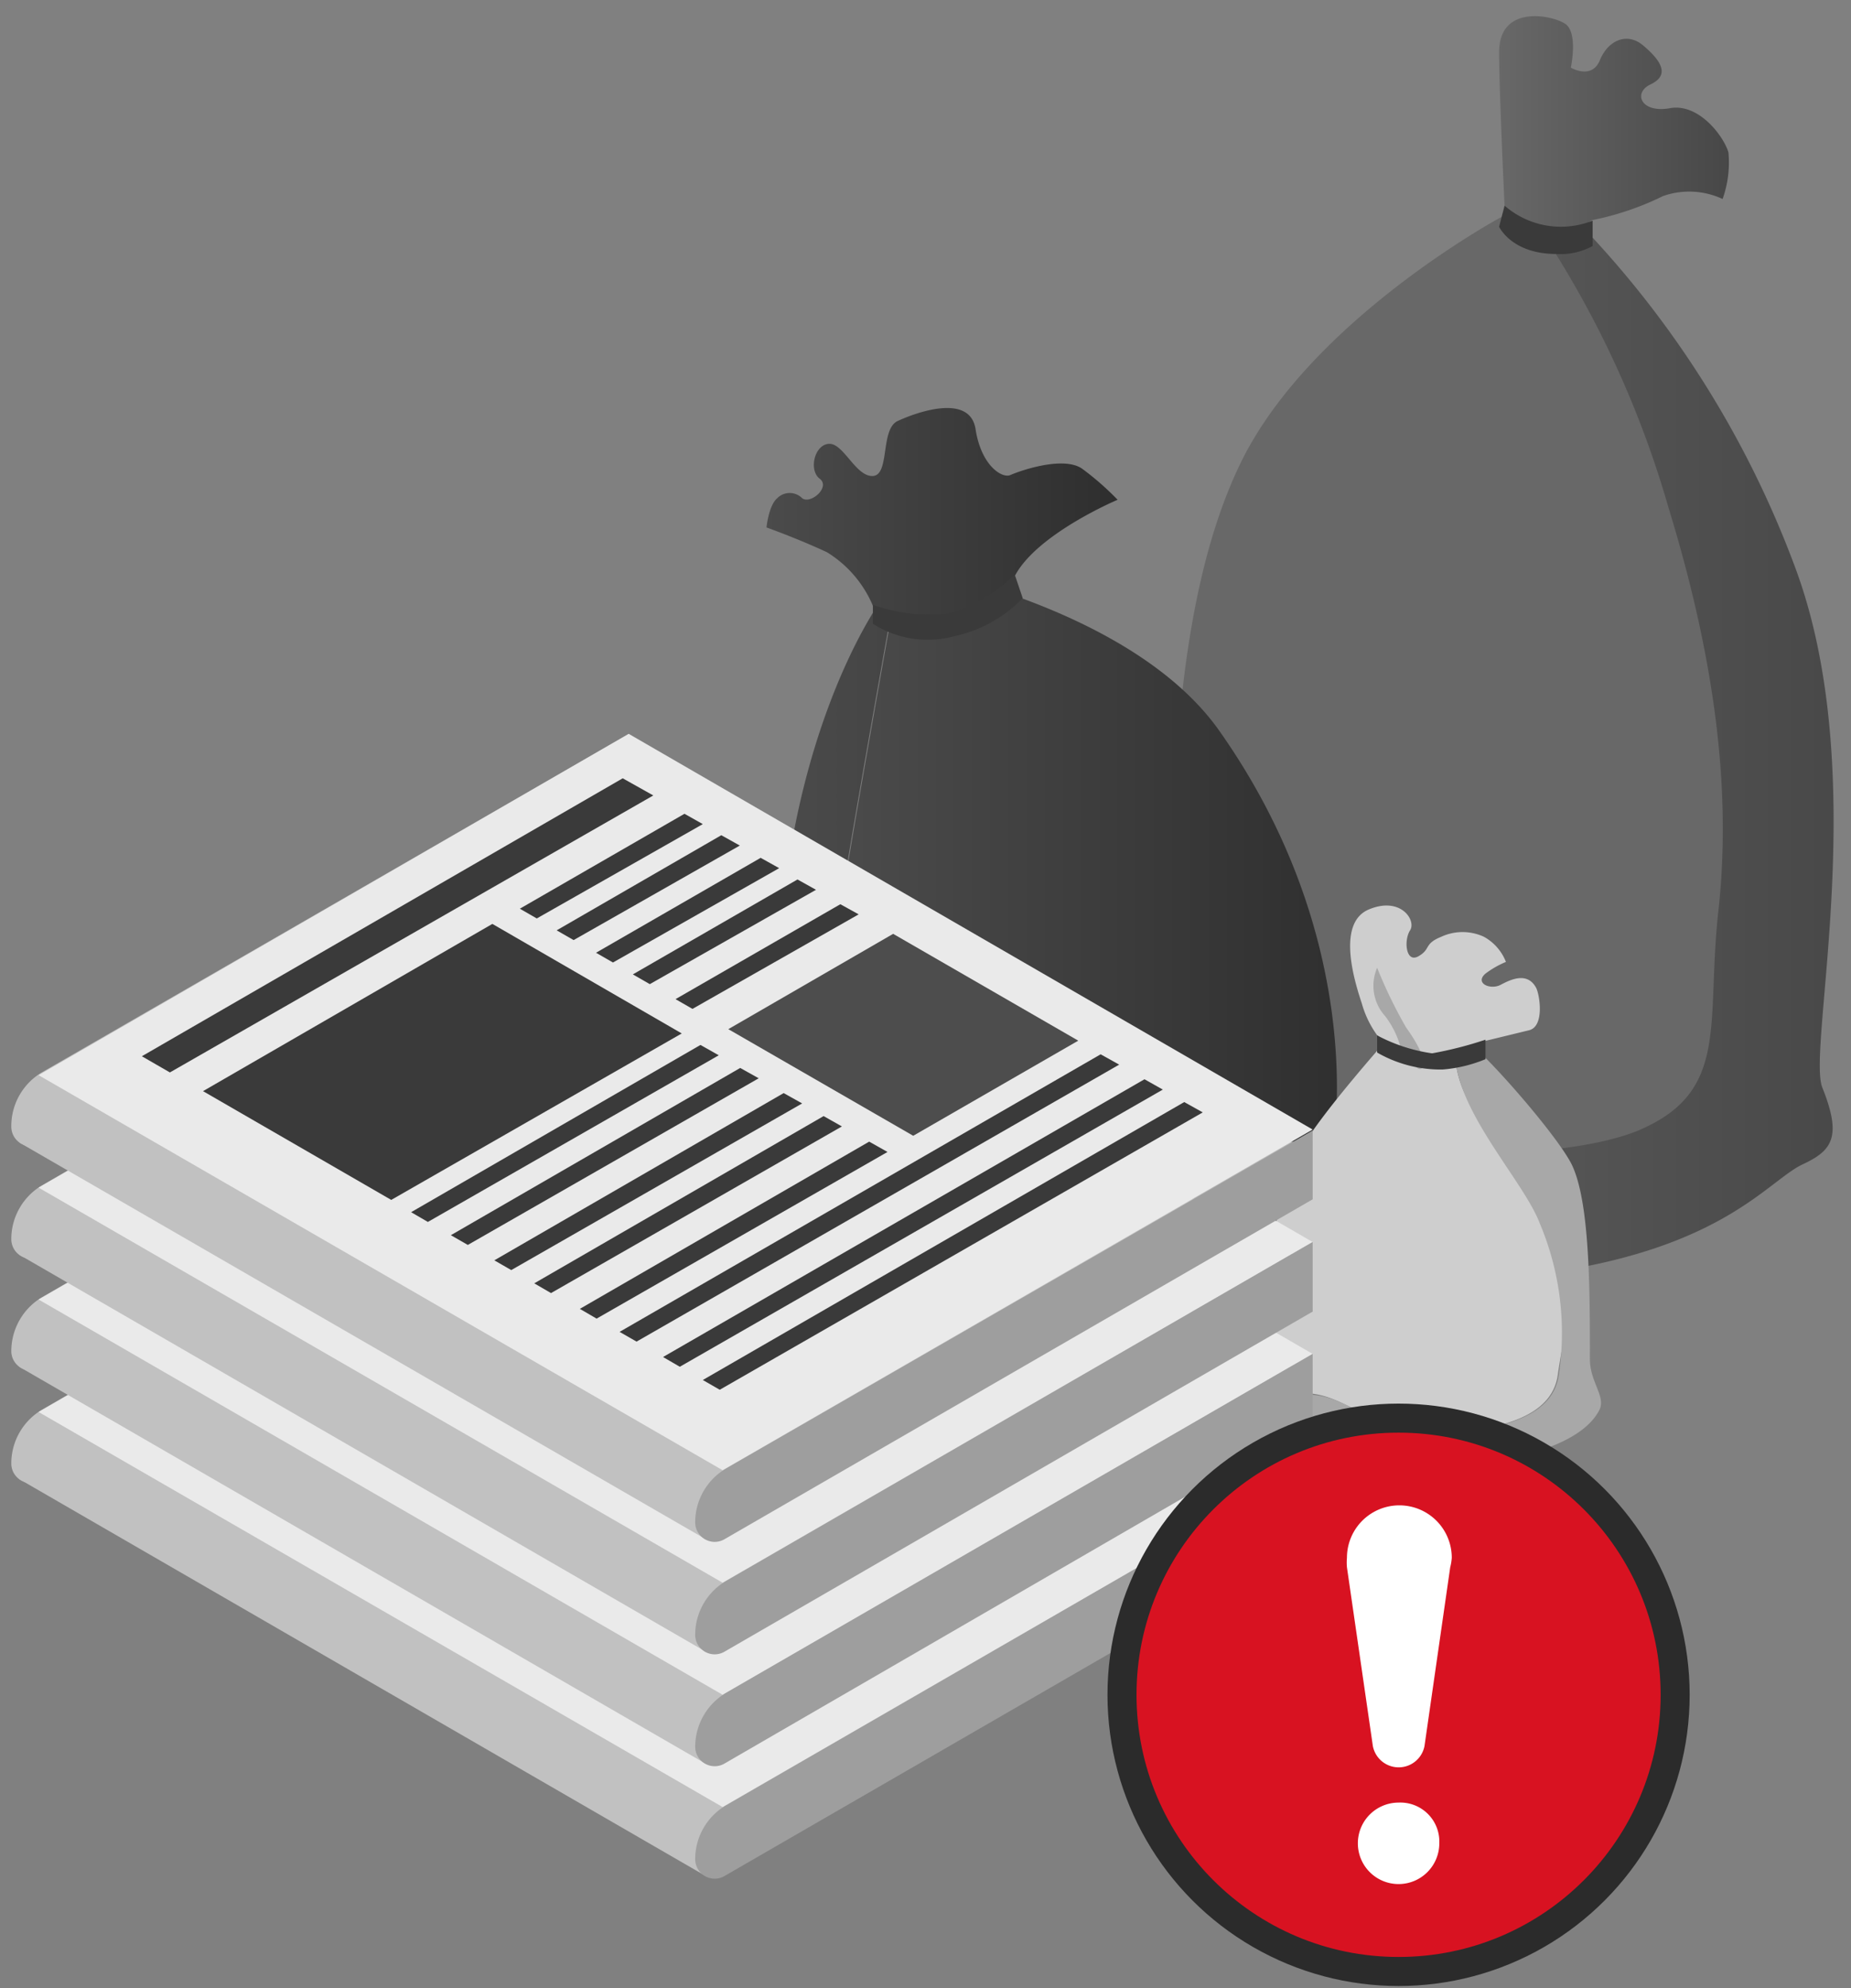
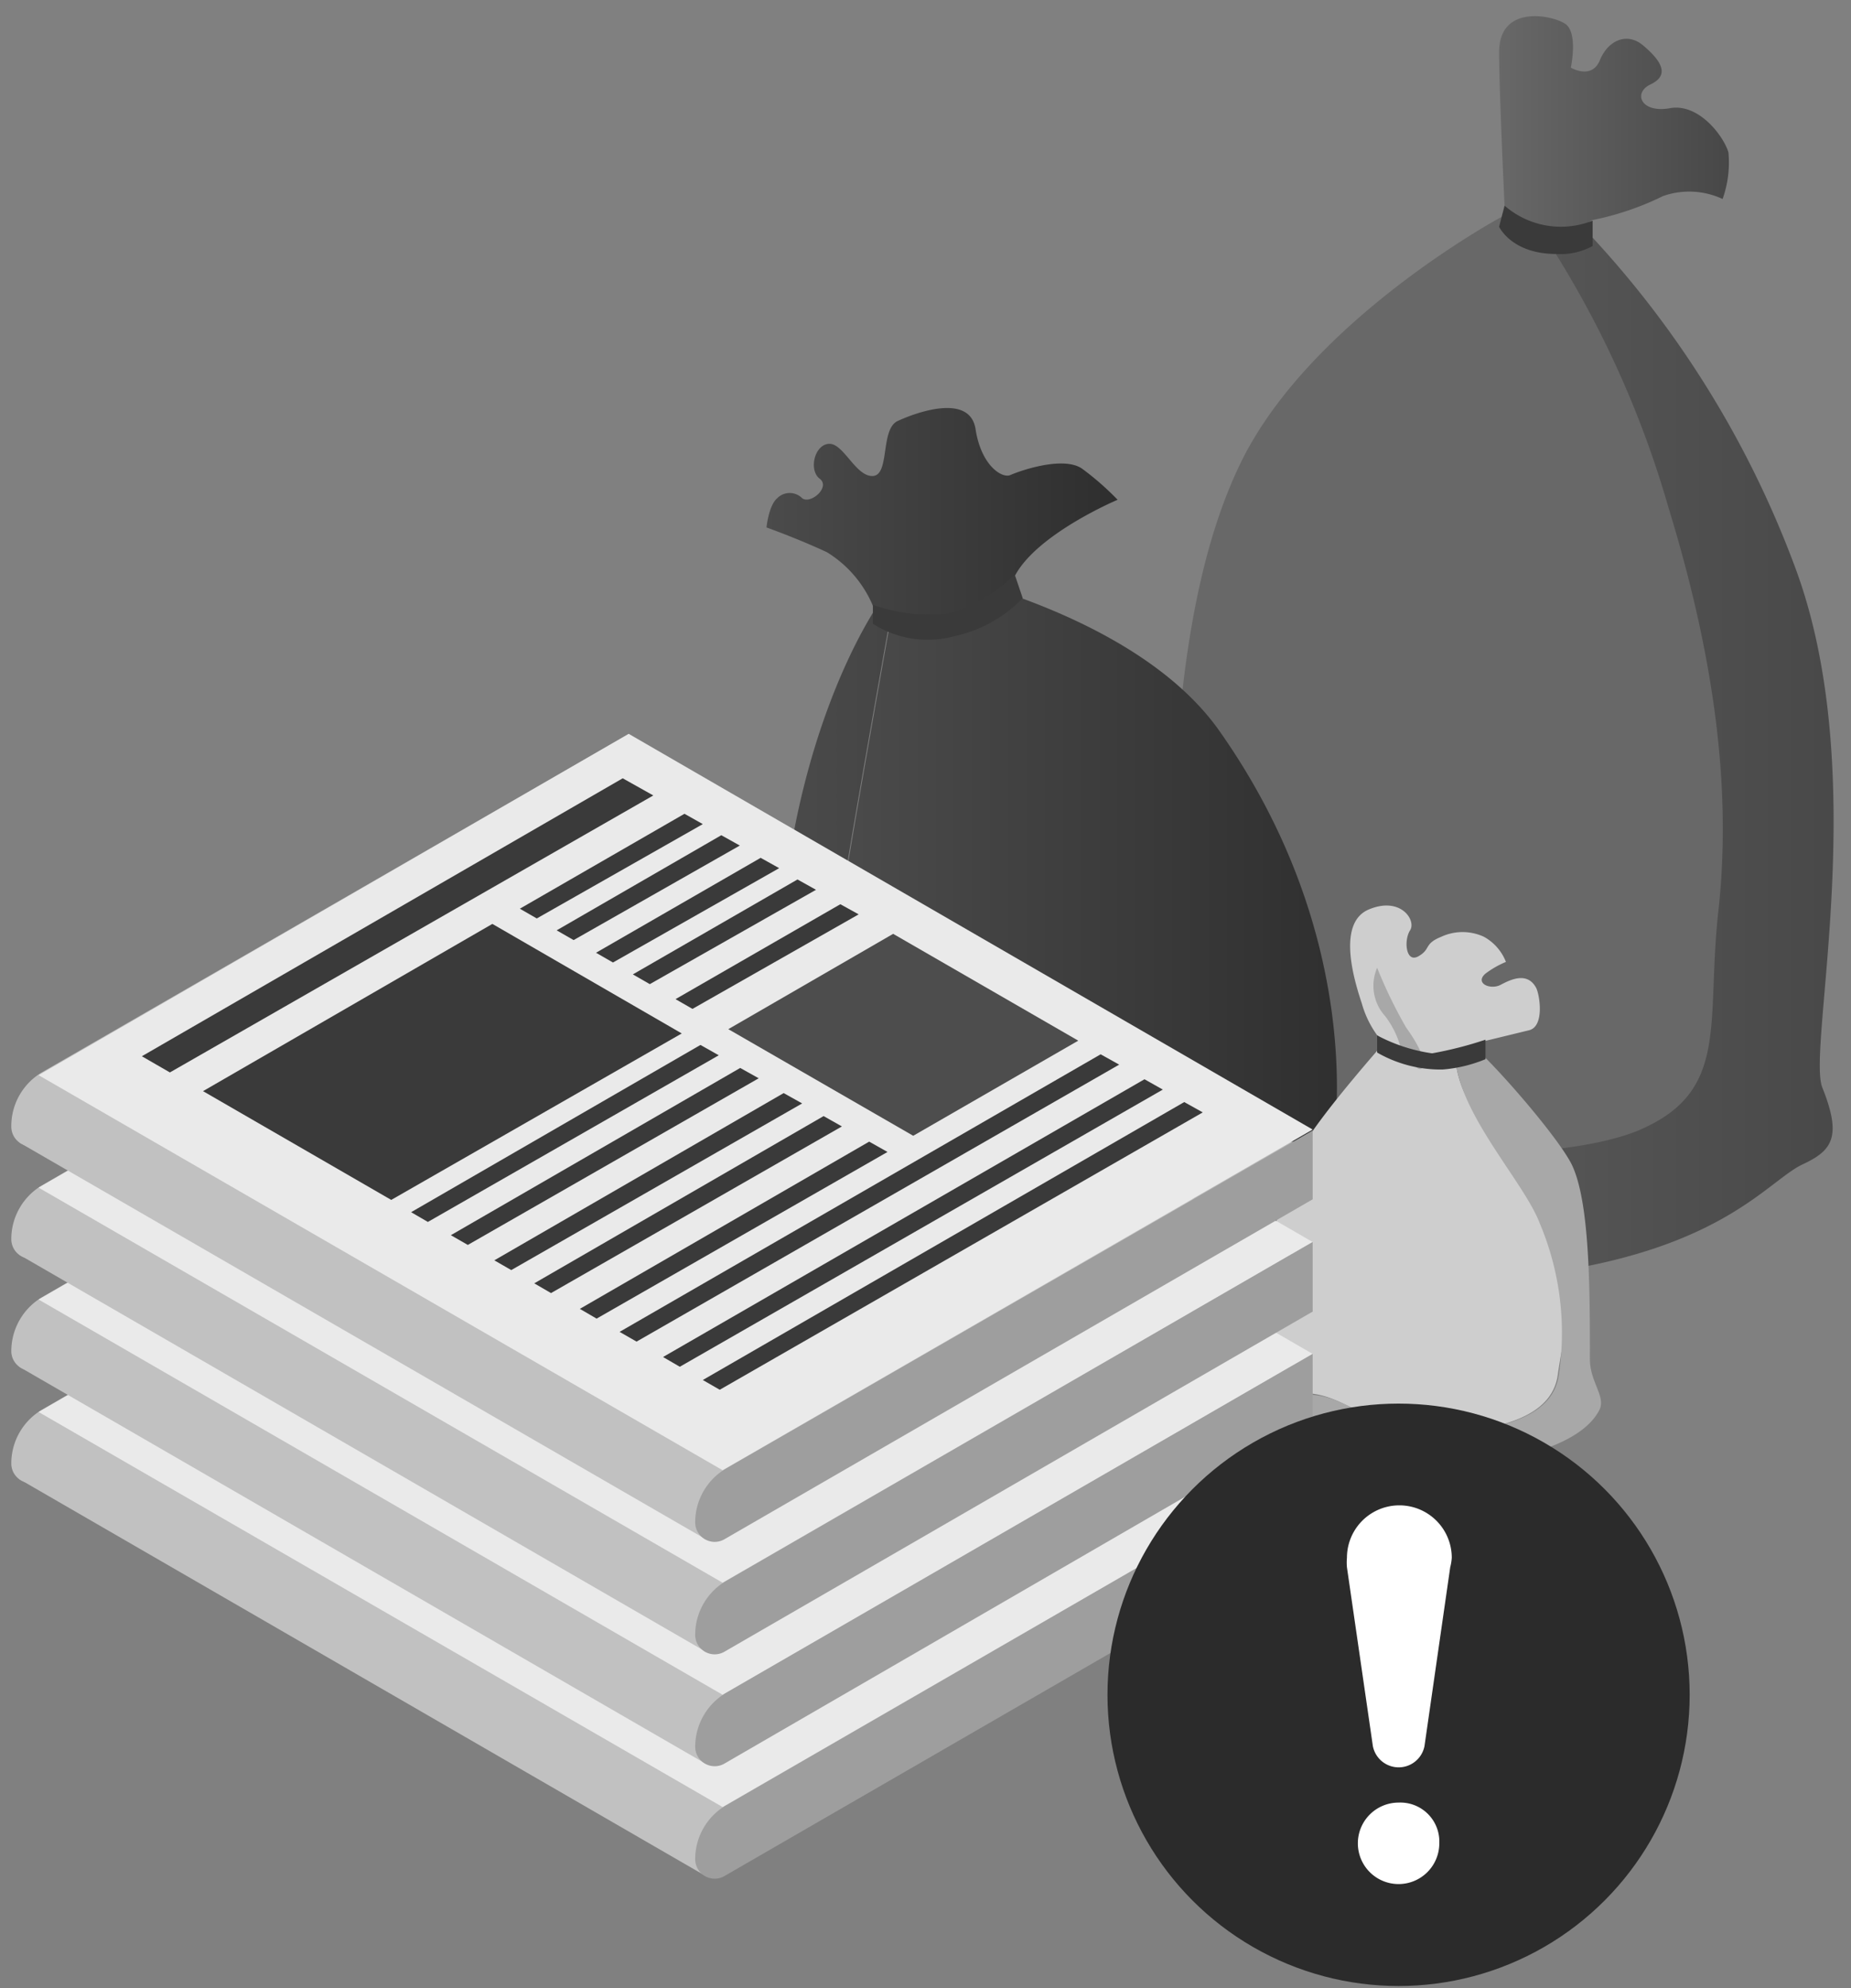
<svg xmlns="http://www.w3.org/2000/svg" width="95" height="102" viewBox="0 0 95 102">
  <rect x="0" y="0" width="95" height="102" fill="#808080" stroke="none" />
  <defs>
    <linearGradient id="a" x1="-.007%" x2="99.954%" y1="50.017%" y2="50.017%">
      <stop offset="0%" stop-color="#686868" />
      <stop offset="100%" stop-color="#474747" />
    </linearGradient>
    <linearGradient id="b" x1="0%" x2="100.397%" y1="49.978%" y2="49.978%">
      <stop offset="0%" stop-color="#686868" />
      <stop offset="100%" stop-color="#474747" />
    </linearGradient>
    <linearGradient id="c" x1=".009%" x2="100.017%" y1="50.014%" y2="50.014%">
      <stop offset="0%" stop-color="#4B4B4B" />
      <stop offset="100%" stop-color="#2E2E2E" />
    </linearGradient>
    <linearGradient id="d" x1="-.005%" x2="100.145%" y1="50.003%" y2="50.003%">
      <stop offset="0%" stop-color="#4B4B4B" />
      <stop offset="100%" stop-color="#2E2E2E" />
    </linearGradient>
    <linearGradient id="e" x1="0%" x2="99.945%" y1="49.746%" y2="49.746%">
      <stop offset="0%" stop-color="#4B4B4B" />
      <stop offset="100%" stop-color="#2E2E2E" />
    </linearGradient>
  </defs>
  <g fill="none" fill-rule="nonzero">
    <path fill="#686868" d="M85.16 59.7c4.72-2 3.85-7.78 4.49-13.59.64-5.81-1.46-11.73-4-20.09a51.39 51.39 0 0 0-5.79-13l.2-1.54-3-.35s-9.86 5.3-13.41 12.67c-4 8.28-3.3 20.92-3.78 26.1-.15 1.68-.13 3.79-.21 5.62C67.87 64 81 61.39 85.16 59.7z" />
    <path fill="url(#a)" d="M61.16 58.84a29.89 29.89 0 0 0 6.59 4.81c3.47 1.77 8.8 2.55 15.08 1 6.28-1.55 8.17-4.21 9.7-4.92 1.53-.71 2-1.43 1-3.93-.82-2 2.61-16.19-1.46-26.86A51 51 0 0 0 81.56 12L80 11.48 79.83 13a51.39 51.39 0 0 1 5.79 13c2.57 8.36 3.21 15 2.57 20.77-.64 5.77.62 9.23-4.11 11.23-4.12 1.7-17.35 2.51-24.34-5.56a3 3 0 0 1-1.06 2.29c-1.59 1.82.32 2.47 2.48 4.11z" />
    <path fill="url(#b)" d="M77.22 10.55s-.28-5.82-.28-7.88c0-2.45 2.71-1.9 3.39-1.45.68.45.29 2.25.29 2.25s1.07.64 1.49-.38c.42-1.02 1.39-1.46 2.22-.76 1.08.91 1.29 1.57.38 2-.91.43-.5 1.49 1 1.22s2.79 1.49 3 2.28a5.58 5.58 0 0 1-.3 2.38 4.05 4.05 0 0 0-3.06-.15 14.65 14.65 0 0 1-3.62 1.23c-.5.21-3.28 3.02-4.51-.74z" />
    <path fill="#3A3A3A" d="M77.22 10.55l-.28 1.08s.63 1.4 2.94 1.4a3.41 3.41 0 0 0 1.86-.41v-1.3a4.4 4.4 0 0 1-4.52-.77z" />
    <path fill="url(#c)" d="M43.61 43.79c-.77 4.57 0 8.39 0 11.48 0 5.46 1.48 10.78 8.88 10.78s12.19-1.23 16.12-4.8a7 7 0 0 1-.25-2.12C68.59 58 70 48 62.57 37.48c-4.48-6.33-15.66-8.36-15.66-8.36l-1.34 1.38c.106.388.16.788.16 1.19 0 0-1.35 7.54-2.12 12.1z" />
    <path fill="url(#d)" d="M39.89 51.24c-.12 8.62 1.09 9.81.6 10.93-.49 1.12-1.19 2.5.27 2.66a11.66 11.66 0 0 1 4.74 2.34c1.6 1.5 5.27 2.88 9.16 2.76 3.59-.1 9.22-1.36 10.32-2.09 1.9-1.28 3.49-.82 4-2.09.39-.93-.08-2.89-.41-4.5-3.93 3.57-8.77 4.8-16.12 4.8-7.35 0-8.88-5.32-8.88-10.78 0-3.09-.77-6.91 0-11.48s2.12-12.1 2.12-12.1a4.51 4.51 0 0 0-.16-1.19l-.35.36s-5.1 6.99-5.29 20.38z" />
    <path fill="url(#e)" d="M44.8 31.08a5.92 5.92 0 0 0-2.36-2.75c-1.5-.7-3.1-1.27-3.1-1.27s.11-1.13.55-1.5a.9.9 0 0 1 1.28 0c.43.33 1.47-.57.9-1-.57-.43-.28-1.74.47-1.79.75-.05 1.38 1.7 2.26 1.65.88-.05.37-2.4 1.27-2.82.9-.42 3.71-1.46 4 .42.29 1.88 1.37 2.54 1.79 2.35.42-.19 2.68-1 3.67-.33a14.49 14.49 0 0 1 1.83 1.6s-4.13 1.74-5.27 3.9c-1.14 2.16-5.49 3.39-7.29 1.54z" />
    <path fill="#3A3A3A" d="M44.8 32a5.21 5.21 0 0 0 4.18.64 6.92 6.92 0 0 0 3.51-1.95l-.41-1.21a8.14 8.14 0 0 1-3.43 2 8.72 8.72 0 0 1-3.85-.45V32z" />
    <path fill="#CECECE" d="M73.5 73.54c2.77-.11 6.11-.57 6.45-3 .34-2.43 1.56-7.38 0-8.87-1.56-1.49-4.78-4.13-5.21-7-.08-.49-.15-1-.2-1.5a15.78 15.78 0 0 1-2.75-.52s-4.24 4.69-5.14 6.54c-2 4-1.35 8.48-1.54 11.64a3.11 3.11 0 0 0 2 .65c2.14.11 3.62 2.18 6.39 2.06z" />
    <path fill="#A8A8A8" d="M66.17 73.74c3 0 4.3 2 8.53 1.52 3.23-.33 6.46-1.15 7.38-2.91.36-.7-.48-1.43-.48-2.62 0-3.54 0-8.09-.94-10-.85-1.69-5.4-6.82-5.84-6.58a.63.63 0 0 1-.28 0c0 .5.12 1 .2 1.5.43 2.83 3.53 6.1 4.29 8.12a14.44 14.44 0 0 1 .97 7.78c-.34 2.42-3.68 2.88-6.45 3-2.77.12-4.25-2-6.44-2a3.11 3.11 0 0 1-2-.65c0 .37-.06.72-.11 1-.13.91-.66 1.84 1.17 1.84z" />
    <path fill="#CECECE" d="M70.68 53.11a5.1 5.1 0 0 1-.79-1.64c-.4-1.2-1.28-4.12.36-4.81 1.64-.69 2.45.56 2.12 1.07-.33.51-.22 1.7.43 1.33.65-.37.26-.63 1.17-1a2.61 2.61 0 0 1 2.19 0 2.52 2.52 0 0 1 1.13 1.29 4.77 4.77 0 0 0-1.05.6c-.57.49.25.86.79.57.54-.29 1.37-.66 1.81.16.18.34.45 2-.38 2.18l-2.22.54s-1.79 1.31-3.29.87a6.58 6.58 0 0 1-2.27-1.16z" />
    <path fill="#A8A8A8" d="M70.68 49.65a2.32 2.32 0 0 0 .41 2.48 4.66 4.66 0 0 1 .91 2.16l.65.43c.36.38.91-.07-.48-2a23.87 23.87 0 0 1-1.49-3.07z" />
    <path fill="#3A3A3A" d="M70.68 54a6.53 6.53 0 0 0 3.36.87 7.22 7.22 0 0 0 2.2-.53v-1c-.895.3-1.81.534-2.74.7a8.61 8.61 0 0 1-2.82-.92V54z" />
    <path fill="#C1C1C1" d="M.58 75.08a1 1 0 0 0 1.5.87l30.19-17.44v-3.58L2.18 72.31a3.2 3.2 0 0 0-1.6 2.77z" />
    <path fill="#C1C1C1" d="M1 75.89l35.19 20.34 29.6-17.27-35.13-20.31z" />
    <path fill="#B7B7B7" d="M67.37 78.81l-8.84-.03V75.9l8.84-.05z" />
    <path fill="#EAEAEA" d="M1.98 72.44l35.11 20.27 30.28-17.48-35.1-20.3z" />
    <path fill="#9E9E9E" d="M35.68 95.38a1 1 0 0 0 1.5.87l30.19-17.44v-3.58L37.28 92.61a3.2 3.2 0 0 0-1.6 2.77z" />
    <path fill="#3A3A3A" d="M10.42 73.26l14.85-8.59 9.72 5.63-14.91 8.54z" />
    <path fill="#4D4D4D" d="M37.38 70.08l8.46-4.89 9.5 5.47-8.47 4.88z" />
    <path fill="#3A3A3A" d="M21.1 79.47l14.85-8.58.94.53-14.93 8.55zM26.68 63.9l8.45-4.87.94.53-8.52 4.84zM28.57 65.01l8.45-4.88.95.53-8.53 4.85zM30.59 66.16l8.45-4.87.95.53-8.53 4.84zM32.48 67.27l8.45-4.87.95.53-8.53 4.84zM34.67 68.54l8.46-4.87.94.52-8.53 4.85zM23.14 80.65l14.85-8.58.95.53-14.93 8.55zM25.37 81.94l14.85-8.58.95.53-14.93 8.55zM27.42 83.12l14.85-8.58.94.53-14.93 8.55zM29.76 84.43l14.85-8.58.94.53-14.93 8.55zM31.8 85.61l24.69-14.24.95.53-24.77 14.21zM34.03 86.9l24.71-14.25.94.53L34.89 87.4zM36.07 88.08l24.71-14.26.95.53-24.79 14.23zM7.28 71.47l24.68-14.26 1.57.88L8.72 72.3z" />
    <path fill="#C1C1C1" d="M.58 69.32a1 1 0 0 0 1.5.86l30.19-17.44v-3.58L2.18 66.54a3.22 3.22 0 0 0-1.6 2.78z" />
    <path fill="#C1C1C1" d="M1 70.13l35.19 20.34 29.6-17.28-35.13-20.31z" />
    <path fill="#B7B7B7" d="M67.37 73.04l-8.84-.03v-2.87l8.84-.06z" />
    <path fill="#EAEAEA" d="M1.98 66.67l35.11 20.28 30.28-17.49-35.1-20.3z" />
    <path fill="#9E9E9E" d="M35.68 89.62a1 1 0 0 0 1.5.86L67.37 73v-3.54L37.28 86.84a3.22 3.22 0 0 0-1.6 2.78z" />
    <path fill="#3A3A3A" d="M10.42 67.49l14.85-8.58 9.72 5.62-14.91 8.54z" />
    <path fill="#4D4D4D" d="M37.38 64.31l8.46-4.89 9.5 5.48-8.47 4.88z" />
    <path fill="#3A3A3A" d="M21.1 73.7l14.85-8.58.94.53-14.93 8.56zM26.68 58.13l8.45-4.87.94.53-8.52 4.84zM28.57 59.24l8.45-4.87.95.53-8.53 4.84zM30.59 60.39l8.45-4.87.95.53-8.53 4.85zM32.48 61.5l8.45-4.87.95.53L33.35 62zM34.67 62.77l8.46-4.87.94.53-8.53 4.84zM23.14 74.88l14.85-8.58.95.53-14.93 8.55zM25.37 76.18l14.85-8.59.95.53-14.93 8.56zM27.42 77.35l14.85-8.58.94.53-14.93 8.55zM29.76 78.67l14.85-8.59.94.53-14.93 8.56zM31.8 79.84L56.49 65.6l.95.53-24.77 14.21zM34.03 81.14l24.71-14.25.94.53-24.79 14.22zM36.07 82.31l24.71-14.25.95.52-24.79 14.23zM7.28 65.7l24.68-14.26 1.57.88L8.72 66.53z" />
    <path fill="#C1C1C1" d="M.58 63.57a1 1 0 0 0 1.5.87L32.27 47v-3.58L2.18 60.8a3.2 3.2 0 0 0-1.6 2.77z" />
    <path fill="#C1C1C1" d="M1 64.38l35.19 20.34 29.6-17.27-35.13-20.32z" />
    <path fill="#B7B7B7" d="M67.37 67.3l-8.84-.03v-2.88l8.84-.05z" />
    <path fill="#EAEAEA" d="M1.98 60.93L37.09 81.2l30.28-17.48-35.1-20.3z" />
    <path fill="#9E9E9E" d="M35.68 83.87a1 1 0 0 0 1.5.87l30.19-17.45v-3.57L37.28 81.1a3.2 3.2 0 0 0-1.6 2.77z" />
    <path fill="#3A3A3A" d="M10.42 61.75l14.85-8.59 9.72 5.62-14.91 8.55z" />
    <path fill="#4D4D4D" d="M37.38 58.56l8.46-4.89 9.5 5.48-8.47 4.88z" />
    <path fill="#3A3A3A" d="M21.1 67.96l14.85-8.58.94.53-14.93 8.55zM26.68 52.39l8.45-4.88.94.53-8.52 4.85zM28.57 53.49l8.45-4.87.95.53L29.44 54zM30.59 54.65l8.45-4.87.95.53-8.53 4.84zM32.48 55.76l8.45-4.88.95.53-8.53 4.85zM34.67 57.03l8.46-4.88.94.53-8.53 4.85zM23.14 69.14l14.85-8.58.95.52-14.93 8.56zM25.37 70.43l14.85-8.58.95.53-14.93 8.55zM27.42 71.61l14.85-8.58.94.52-14.93 8.56zM29.76 72.92l14.85-8.58.94.53-14.93 8.55zM31.8 74.1l24.69-14.25.95.53L32.67 74.6zM34.03 75.39l24.71-14.25.94.53-24.79 14.22zM36.07 76.57l24.71-14.26.95.53-24.79 14.23zM7.28 59.95L31.96 45.7l1.57.87L8.72 60.78z" />
    <path fill="#C1C1C1" d="M.58 57.8a1 1 0 0 0 1.5.87l30.19-17.44v-3.58L2.18 55a3.2 3.2 0 0 0-1.6 2.8z" />
    <path fill="#C1C1C1" d="M1 58.62l35.19 20.33 29.6-17.27-35.13-20.31z" />
    <path fill="#B7B7B7" d="M67.37 61.53l-8.84-.03v-2.88l8.84-.05z" />
    <path fill="#EAEAEA" d="M1.98 55.16l35.11 20.27 30.28-17.48-35.1-20.3z" />
    <path fill="#9E9E9E" d="M35.68 78.1a1 1 0 0 0 1.5.87l30.19-17.44V58L37.28 75.33a3.2 3.2 0 0 0-1.6 2.77z" />
    <path fill="#3A3A3A" d="M10.42 55.98l14.85-8.58 9.72 5.62-14.91 8.54z" />
    <path fill="#4D4D4D" d="M37.38 52.8l8.46-4.89 9.5 5.48-8.47 4.88z" />
    <path fill="#3A3A3A" d="M21.1 62.19l14.85-8.58.94.53-14.93 8.55zM26.68 46.62l8.45-4.87.94.53-8.52 4.84zM28.57 47.73l8.45-4.88.95.53-8.53 4.85zM30.59 48.88l8.45-4.87.95.53-8.53 4.84zM32.48 49.99l8.45-4.87.95.53-8.53 4.84zM34.67 51.26l8.46-4.87.94.52-8.53 4.85zM23.14 63.37l14.85-8.58.95.53-14.93 8.55zM25.37 64.66l14.85-8.58.95.53-14.93 8.55zM27.42 65.84l14.85-8.58.94.53-14.93 8.55zM29.76 67.15l14.85-8.58.94.53-14.93 8.55zM31.8 68.33l24.69-14.24.95.53-24.77 14.21zM34.03 69.62l24.71-14.25.94.53-24.79 14.22zM36.07 70.8l24.71-14.26.95.53L36.94 71.3zM7.28 54.19l24.68-14.26 1.57.88L8.72 55.02z" />
    <g transform="translate(56 72)">
      <circle cx="15.78" cy="14.95" r="14.94" fill="#2B2B2B" />
-       <circle cx="15.78" cy="14.95" r="13.45" fill="#D81221" />
    </g>
    <path fill="#FFF" d="M74.43 80.41l-1.32 9.17a1.35 1.35 0 0 1-2.65 0l-1.33-9.17a2.63 2.63 0 0 1 0-.49 2.69 2.69 0 1 1 5.38 0 2.63 2.63 0 0 1-.08.49zm-2.65 12.07a2.09 2.09 0 1 0 2.09 2.09 2 2 0 0 0-2.09-2.09z" />
  </g>
</svg>